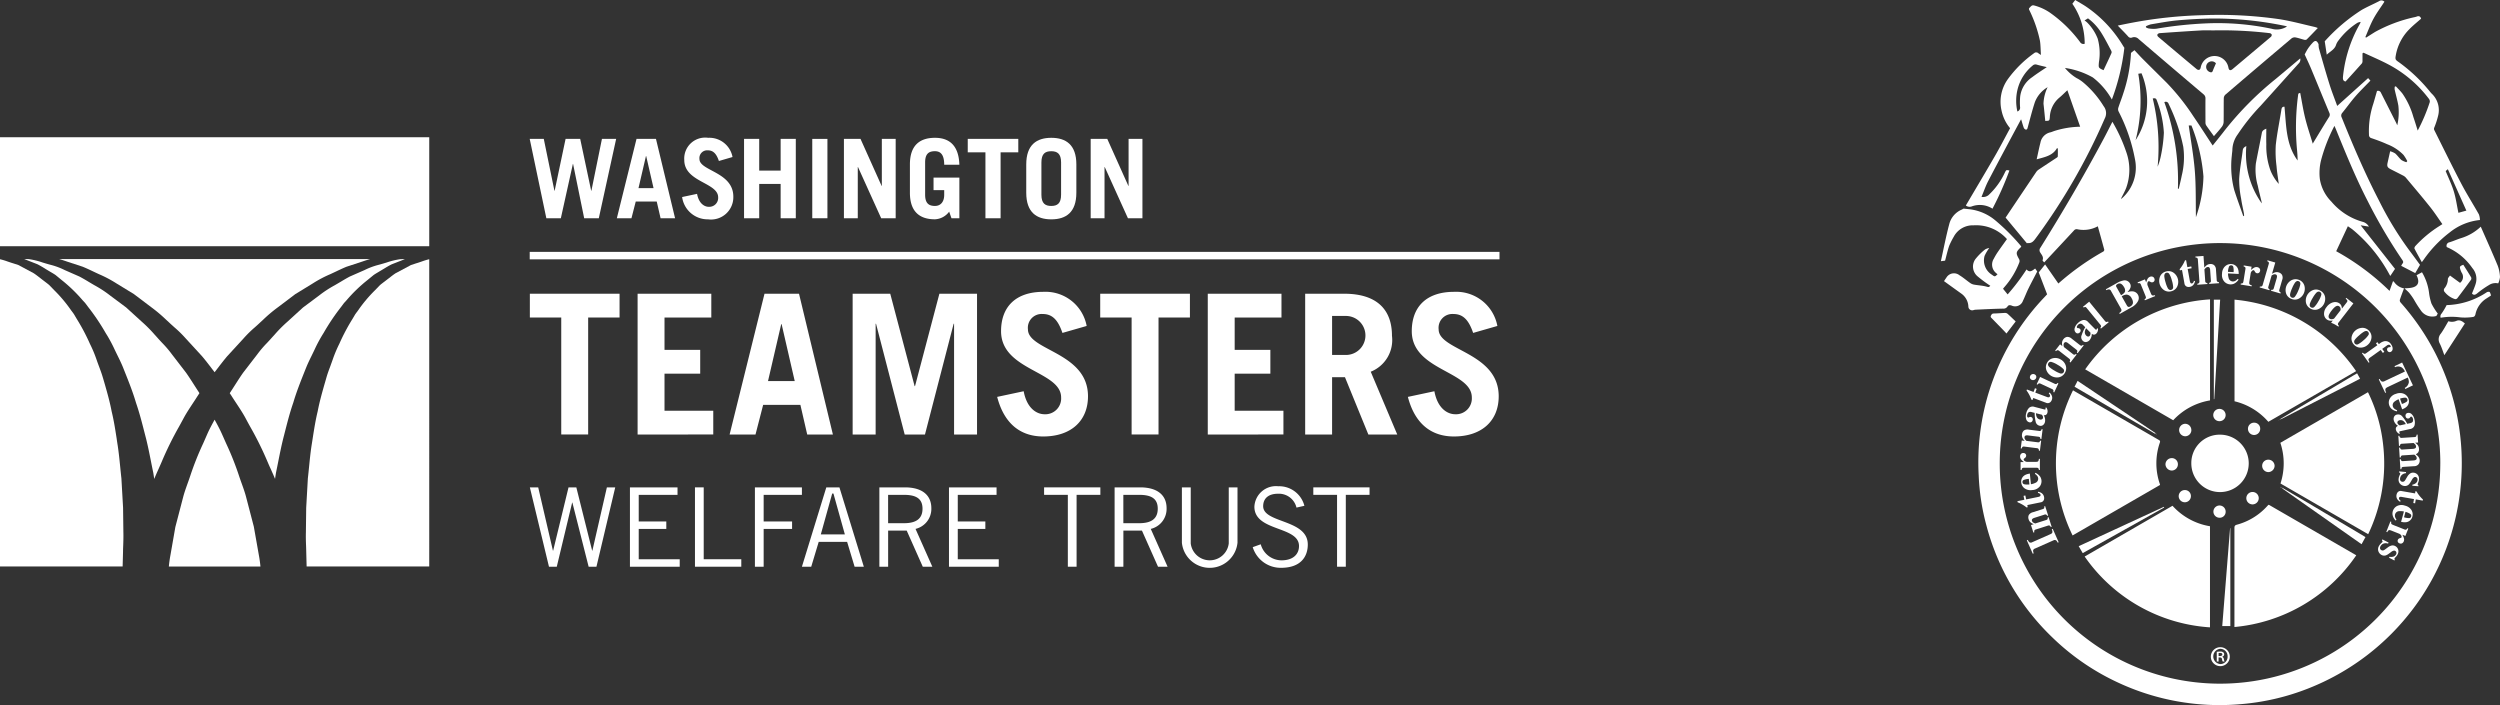
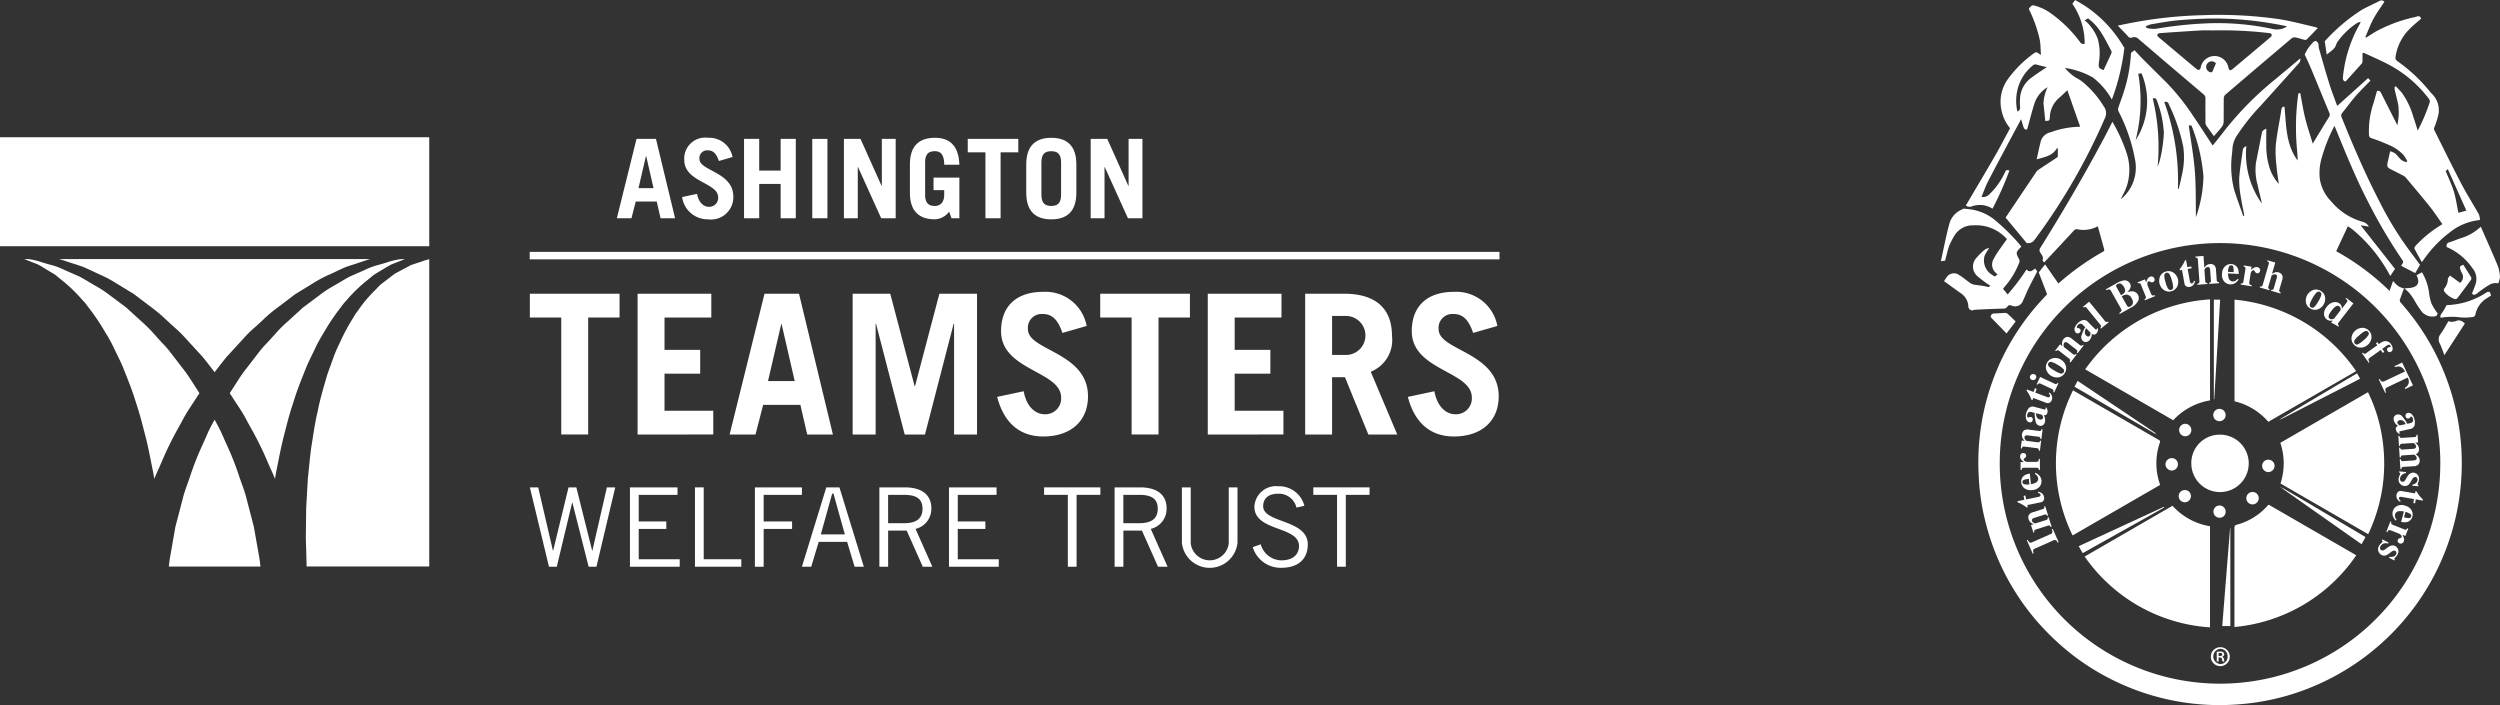
<svg xmlns="http://www.w3.org/2000/svg" id="Group_436" data-name="Group 436" width="228.709" height="64.5" viewBox="0 0 228.709 64.5">
  <rect x="0" y="0" width="228.709" height="64.5" fill="#333333" stroke="none" />
  <defs>
    <clipPath id="clip-path">
      <rect id="Rectangle_208" data-name="Rectangle 208" width="228.709" height="64.5" fill="none" />
    </clipPath>
  </defs>
  <rect id="Rectangle_205" data-name="Rectangle 205" width="39.269" height="9.97" transform="translate(0 12.555)" fill="#fff" />
-   <path id="Path_169" data-name="Path 169" d="M171.568,44.989h1.287l.975,4.745h.02l1-4.745h1.337l1.005,4.745h.02l.965-4.745h1.3l-1.588,7.259h-1.337l-1.015-4.966h-.02l-1.1,4.966h-1.327Z" transform="translate(-123.108 -32.282)" fill="#fff" />
  <path id="Path_170" data-name="Path 170" d="M199.787,52.247l1.8-7.259h1.779l1.749,7.259h-1.327l-.352-1.528h-1.92l-.392,1.528Zm1.981-2.755h1.377l-.674-2.936h-.02Z" transform="translate(-143.356 -32.281)" fill="#fff" />
  <g id="Group_435" data-name="Group 435">
    <g id="Group_434" data-name="Group 434" clip-path="url(#clip-path)">
      <path id="Path_171" data-name="Path 171" d="M224.282,46.754c-.231-.684-.533-.975-1.015-.975a.712.712,0,0,0-.764.794c0,1.1,3.1,1.176,3.1,3.448a2.042,2.042,0,0,1-2.312,2.071,2.358,2.358,0,0,1-2.373-2.041l1.367-.291c.161.875.663,1.186,1.076,1.186a.815.815,0,0,0,.854-.865c0-1.367-3.1-1.387-3.1-3.418a1.917,1.917,0,0,1,2.182-2.031,2.158,2.158,0,0,1,2.232,1.759Z" transform="translate(-158.515 -32.026)" fill="#fff" />
      <path id="Path_172" data-name="Path 172" d="M240.985,52.247V44.989h1.387v2.9h1.961v-2.9h1.387v7.259h-1.387V49.111h-1.961v3.137Z" transform="translate(-172.917 -32.282)" fill="#fff" />
      <rect id="Rectangle_206" data-name="Rectangle 206" width="1.387" height="7.259" transform="translate(74.309 12.707)" fill="#fff" />
      <path id="Path_173" data-name="Path 173" d="M273.333,52.247V44.989h1.518l1.93,4.3h.02v-4.3h1.267v7.259h-1.327l-2.121-4.685h-.02v4.685Z" transform="translate(-196.128 -32.282)" fill="#fff" />
      <path id="Path_174" data-name="Path 174" d="M298.308,51.389a1.719,1.719,0,0,1-1.3.7c-1.347,0-2.292-.643-2.292-2.433V47.066c0-1.789.945-2.433,2.292-2.433,1.418,0,2.182.814,2.232,2.463h-1.387c0-.935-.342-1.237-.845-1.237-.553,0-.9.221-.9,1.025v2.956c0,.8.352,1.026.9,1.026.523,0,.845-.382.845-1.006v-.442h-.975V48.272h2.363v3.719h-.724Z" transform="translate(-211.474 -32.026)" fill="#fff" />
      <path id="Path_175" data-name="Path 175" d="M318.062,44.989v1.226h-1.619v6.032h-1.387V46.215h-1.618V44.989Z" transform="translate(-224.905 -32.282)" fill="#fff" />
      <path id="Path_176" data-name="Path 176" d="M332.4,47.066c0-1.79.945-2.433,2.292-2.433s2.292.643,2.292,2.433V49.66c0,1.79-.945,2.433-2.292,2.433s-2.292-.643-2.292-2.433Zm1.387,2.775c0,.8.352,1.026.9,1.026s.9-.221.9-1.026V46.885c0-.8-.352-1.025-.9-1.025s-.9.221-.9,1.025Z" transform="translate(-238.515 -32.026)" fill="#fff" />
      <path id="Path_177" data-name="Path 177" d="M353.257,52.247V44.989h1.518l1.93,4.3h.02v-4.3h1.267v7.259h-1.327l-2.121-4.685h-.02v4.685Z" transform="translate(-253.478 -32.282)" fill="#fff" />
      <path id="Path_178" data-name="Path 178" d="M21.322,84.613c.325.132.637.28.968.437.175.084.354.168.535.251a10.893,10.893,0,0,1,1.579.834l1.606.982,1.6,1.209a13.518,13.518,0,0,1,1.35,1.139l.239.219c.171.164.345.319.52.476a10.529,10.529,0,0,1,1.043,1.026l1.49,1.624c.318.377.621.773.914,1.157l.23.3.234-.306c.293-.381.594-.775.907-1.146l1.5-1.633a10.52,10.52,0,0,1,1.039-1.023c.175-.156.349-.312.518-.474l.241-.222a13.423,13.423,0,0,1,1.355-1.141l1.586-1.2,1.62-.991A10.845,10.845,0,0,1,43.97,85.3c.182-.083.36-.167.536-.251.33-.157.642-.305.958-.434l1.429-.469c.259-.088.5-.167.721-.23H19.18c.226.062.463.141.722.23Z" transform="translate(-13.762 -60.214)" fill="#fff" />
      <path id="Path_179" data-name="Path 179" d="M9.744,84.794c.125.076.251.153.38.228.066.041.131.079.2.118.127.074.256.15.379.238l.543.446a13.79,13.79,0,0,1,1.908,1.836l.25.271.269.359a19.713,19.713,0,0,1,1.606,2.387,12.756,12.756,0,0,1,.824,1.517c.084.177.172.356.26.536.166.337.337.686.484,1.042l.156.391c.376.942.765,1.916,1.053,2.9.3.865.529,1.751.748,2.608.058.224.115.448.173.669.176.71.315,1.41.449,2.087.07.354.139.7.212,1.044l.085.556c.127-.317.265-.623.4-.922.1-.23.207-.46.306-.7A30.436,30.436,0,0,1,22,99.226q.228-.416.454-.836c.243-.44.523-.862.792-1.27.145-.219.29-.439.43-.661l.183-.281-.047-.075c-.142-.215-.282-.434-.422-.653-.243-.38-.495-.774-.756-1.145l-1.291-1.677a9.816,9.816,0,0,0-.89-1.043c-.158-.169-.317-.338-.469-.513l-.215-.236a12.481,12.481,0,0,0-1.179-1.189l-1.438-1.31-1.461-1.089a10.393,10.393,0,0,0-1.433-.939c-.172-.1-.341-.2-.508-.3-.3-.182-.592-.354-.882-.505l-1.336-.586a6.541,6.541,0,0,0-1.213-.46c-.292-.074-.567-.158-.828-.238a6.6,6.6,0,0,0-1.226-.3l-.075-.01H7.822l1.207.472c.245.123.473.262.715.408" transform="translate(-5.613 -60.211)" fill="#fff" />
      <path id="Path_180" data-name="Path 180" d="M62.455,145.693l-.714-2.738c-.106-.4-.246-.791-.393-1.2-.083-.23-.166-.463-.244-.7a27,27,0,0,0-1.19-2.988c-.132-.3-.265-.6-.4-.9-.193-.428-.424-.85-.648-1.259l0,.008c-.221.406-.451.826-.643,1.253-.13.3-.262.6-.394.9a27.074,27.074,0,0,0-1.191,2.989c-.079.239-.162.471-.245.7-.147.412-.286.8-.393,1.2l-.723,2.773-.448,2.566c-.072.377-.116.734-.147,1.048h8.38c-.031-.313-.074-.67-.146-1.045Z" transform="translate(-39.235 -97.518)" fill="#fff" />
      <path id="Path_181" data-name="Path 181" d="M88.786,84.224c-.261.079-.536.163-.824.237a6.6,6.6,0,0,0-1.215.46l-1.344.59c-.282.148-.569.319-.872.5-.168.1-.338.2-.511.3a10.375,10.375,0,0,0-1.429.936l-1.474,1.1-1.425,1.3a12.506,12.506,0,0,0-1.18,1.19l-.22.241c-.151.173-.308.341-.467.511a9.734,9.734,0,0,0-.887,1.039l-1.3,1.686c-.256.364-.505.754-.747,1.132-.142.223-.284.445-.429.664l-.046.073.182.279c.142.225.287.444.432.663.269.408.549.83.791,1.268.151.283.3.561.455.839a30.509,30.509,0,0,1,1.58,3.184c.1.236.2.471.31.7.133.3.27.6.393.907l.084-.544c.074-.354.144-.705.215-1.061.134-.674.273-1.371.447-2.076.059-.225.116-.448.173-.674.219-.856.446-1.741.749-2.613.286-.976.675-1.949,1.05-2.891l.156-.39c.149-.358.32-.707.486-1.045.088-.179.176-.358.26-.538a13.069,13.069,0,0,1,.826-1.521,19.734,19.734,0,0,1,1.6-2.38l.26-.349.255-.279a13.76,13.76,0,0,1,1.918-1.844l.531-.436c.13-.093.259-.169.386-.244.065-.038.129-.076.192-.116.132-.077.258-.153.382-.228.242-.147.471-.286.707-.4l1.214-.476-.438.008a6.613,6.613,0,0,0-1.232.3" transform="translate(-53.398 -60.214)" fill="#fff" />
      <path id="Path_182" data-name="Path 182" d="M99.127,112.066h11.217V83.956a6.452,6.452,0,0,0-.691.211c-.177.061-.36.124-.553.18l-.429.142-1.409.752c-.19.126-.386.278-.591.439-.117.09-.235.182-.355.272-.056.044-.116.09-.177.134-.1.079-.21.158-.31.248l-.456.471a12.713,12.713,0,0,0-1.532,1.826l-.257.346-.251.425a18.065,18.065,0,0,0-1.207,2.276,12.1,12.1,0,0,0-.62,1.478c-.066.189-.135.374-.2.559-.119.318-.243.647-.343.98l-.133.462c-.254.884-.517,1.8-.69,2.71-.2.825-.331,1.663-.457,2.472-.035.229-.071.457-.107.682-.1.658-.164,1.315-.227,1.95-.036.352-.07.7-.109,1.035l-.152,2.691-.028,2.246c-.012.425,0,.848.016,1.222.007.2.013.4.016.569Z" transform="translate(-71.076 -60.242)" fill="#fff" />
-       <path id="Path_183" data-name="Path 183" d="M11.271,110.169c.013-.374.028-.8.016-1.22l-.028-2.255L11.106,104c-.039-.331-.073-.681-.109-1.037-.063-.632-.128-1.284-.226-1.941-.036-.218-.07-.439-.1-.663-.126-.815-.257-1.658-.458-2.48-.174-.923-.438-1.837-.693-2.721L9.383,94.7c-.1-.331-.223-.661-.343-.98-.068-.184-.137-.367-.2-.554a11.809,11.809,0,0,0-.617-1.473,18.057,18.057,0,0,0-1.21-2.284l-.259-.439L6.5,88.628a12.633,12.633,0,0,0-1.522-1.815l-.467-.482c-.093-.084-.2-.162-.3-.241q-.091-.067-.179-.137c-.118-.088-.236-.18-.353-.271-.206-.16-.4-.312-.6-.443l-1.4-.748-.43-.141c-.191-.056-.375-.119-.551-.179A5.937,5.937,0,0,0,0,83.961V112.07H11.219l.036-1.334c0-.171.008-.363.015-.567" transform="translate(0 -60.246)" fill="#fff" />
      <rect id="Rectangle_207" data-name="Rectangle 207" width="88.719" height="0.684" transform="translate(48.46 23.042)" fill="#fff" />
      <path id="Path_184" data-name="Path 184" d="M179.818,95.133v2.176h-2.872v10.7h-2.462v-10.7h-2.872V95.133Z" transform="translate(-123.139 -68.262)" fill="#fff" />
      <path id="Path_185" data-name="Path 185" d="M206.51,108.013V95.133h6.743v2.176h-4.281v2.961h3.265v2.176h-3.265v3.389h4.46v2.176Z" transform="translate(-148.18 -68.262)" fill="#fff" />
      <path id="Path_186" data-name="Path 186" d="M236.31,108.013l3.193-12.88h3.157l3.1,12.88H243.41l-.624-2.712h-3.407l-.7,2.712Zm3.514-4.888h2.444l-1.2-5.209h-.036Z" transform="translate(-169.563 -68.262)" fill="#fff" />
      <path id="Path_187" data-name="Path 187" d="M276.16,108.013V95.133H279.6l2.23,8.456h.036l2.23-8.456h3.443v12.88h-2.1V97.88H285.4l-2.623,10.133h-1.855L278.3,97.88h-.036v10.133Z" transform="translate(-198.157 -68.262)" fill="#fff" />
      <path id="Path_188" data-name="Path 188" d="M328.924,98.266c-.41-1.213-.945-1.73-1.8-1.73a1.263,1.263,0,0,0-1.355,1.409c0,1.944,5.494,2.087,5.494,6.119,0,2.212-1.516,3.675-4.1,3.675-2,0-3.55-1.088-4.21-3.621l2.426-.517c.285,1.552,1.177,2.105,1.909,2.105a1.446,1.446,0,0,0,1.517-1.534c0-2.426-5.495-2.462-5.495-6.065,0-2.212,1.32-3.6,3.871-3.6a3.829,3.829,0,0,1,3.96,3.122Z" transform="translate(-231.729 -67.809)" fill="#fff" />
      <path id="Path_189" data-name="Path 189" d="M364.551,95.133v2.176h-2.872v10.7h-2.462v-10.7h-2.872V95.133Z" transform="translate(-255.693 -68.262)" fill="#fff" />
      <path id="Path_190" data-name="Path 190" d="M391.179,108.013V95.133h6.743v2.176h-4.281v2.961h3.264v2.176h-3.264v3.389h4.46v2.176Z" transform="translate(-280.688 -68.262)" fill="#fff" />
      <path id="Path_191" data-name="Path 191" d="M428.509,108.013l-2.141-5.245h-1.177v5.245h-2.462V95.133H426.3c2.961,0,4.37,1.427,4.37,3.853a3.115,3.115,0,0,1-1.944,3.282l2.426,5.744Zm-3.318-7.278h1.267a1.784,1.784,0,0,0,0-3.568h-1.267Z" transform="translate(-303.327 -68.262)" fill="#fff" />
      <path id="Path_192" data-name="Path 192" d="M461.947,98.266c-.41-1.213-.945-1.73-1.8-1.73a1.263,1.263,0,0,0-1.355,1.409c0,1.944,5.494,2.087,5.494,6.119,0,2.212-1.516,3.675-4.1,3.675-2,0-3.55-1.088-4.21-3.621l2.426-.517c.285,1.552,1.177,2.105,1.909,2.105a1.446,1.446,0,0,0,1.516-1.534c0-2.426-5.494-2.462-5.494-6.065,0-2.212,1.32-3.6,3.871-3.6a3.829,3.829,0,0,1,3.96,3.122Z" transform="translate(-327.179 -67.809)" fill="#fff" />
      <path id="Path_193" data-name="Path 193" d="M171.612,157.852h.764l1.347,5.791h.02l1.407-5.791h.714l1.448,5.791h.02l1.327-5.791h.764l-1.719,7.259h-.714l-1.488-5.871h-.02l-1.407,5.871h-.714Z" transform="translate(-123.139 -113.266)" fill="#fff" />
      <path id="Path_194" data-name="Path 194" d="M208.383,157.852v.684h-3.549v2.433h2.523v.684h-2.523v2.775h3.75v.684H204.03v-7.259Z" transform="translate(-146.401 -113.266)" fill="#fff" />
      <path id="Path_195" data-name="Path 195" d="M225.09,165.11v-7.259h.8v6.575h3.438v.684Z" transform="translate(-161.512 -113.265)" fill="#fff" />
      <path id="Path_196" data-name="Path 196" d="M248.8,157.852v.684h-3.5v2.433H247.9v.684H245.3v3.459h-.8v-7.259Z" transform="translate(-175.438 -113.266)" fill="#fff" />
      <path id="Path_197" data-name="Path 197" d="M259.73,165.111l2.232-7.259h1.2l2.232,7.259h-.844l-.684-2.272h-2.6l-.684,2.272Zm1.729-2.956h2.2l-1.045-3.74H262.5Z" transform="translate(-186.368 -113.266)" fill="#fff" />
      <path id="Path_198" data-name="Path 198" d="M284.817,165.111v-7.259h2.332c1.568,0,2.423.7,2.423,1.91a1.882,1.882,0,0,1-1.448,1.89l1.538,3.458h-.875l-1.468-3.3h-1.7v3.3Zm.8-3.981h1.458c1.106,0,1.689-.412,1.689-1.327,0-.975-.664-1.267-1.7-1.267h-1.448Z" transform="translate(-204.369 -113.266)" fill="#fff" />
      <path id="Path_199" data-name="Path 199" d="M311.7,157.852v.684h-3.549v2.433h2.523v.684h-2.523v2.775h3.75v.684h-4.554v-7.259Z" transform="translate(-220.531 -113.266)" fill="#fff" />
      <path id="Path_200" data-name="Path 200" d="M341.134,158.535v6.575h-.8v-6.575h-2.172v-.684h5.147v.684Z" transform="translate(-242.644 -113.265)" fill="#fff" />
      <path id="Path_201" data-name="Path 201" d="M361.005,165.111v-7.259h2.333c1.568,0,2.423.7,2.423,1.91a1.882,1.882,0,0,1-1.448,1.89l1.538,3.458h-.875l-1.468-3.3h-1.7v3.3Zm.8-3.981h1.458c1.106,0,1.689-.412,1.689-1.327,0-.975-.663-1.267-1.7-1.267h-1.448Z" transform="translate(-259.037 -113.266)" fill="#fff" />
      <path id="Path_202" data-name="Path 202" d="M383.622,157.852v5.127a1.751,1.751,0,0,0,3.478,0v-5.127h.8v5.067a2.557,2.557,0,0,1-5.087,0v-5.067Z" transform="translate(-274.689 -113.266)" fill="#fff" />
      <path id="Path_203" data-name="Path 203" d="M409.747,159.447a1.649,1.649,0,0,0-1.689-1.267c-.845,0-1.348.4-1.358,1.126-.02,1.589,4.082,1.186,4.082,3.519,0,1.056-.593,2.131-2.443,2.131a2.677,2.677,0,0,1-2.594-1.89l.734-.262a1.982,1.982,0,0,0,1.9,1.468c1.066,0,1.6-.563,1.6-1.307,0-1.85-4.082-1.307-4.082-3.6a1.974,1.974,0,0,1,2.181-1.87,2.382,2.382,0,0,1,2.393,1.789Z" transform="translate(-291.141 -113.011)" fill="#fff" />
      <path id="Path_204" data-name="Path 204" d="M428.328,158.535v6.575h-.8v-6.575h-2.172v-.684H430.5v.684Z" transform="translate(-305.209 -113.265)" fill="#fff" />
      <path id="Path_205" data-name="Path 205" d="M679.725,35.918c-.129.349-.266.7-.382,1.048a.3.3,0,0,0,.066.242,22.274,22.274,0,0,1,3.2,4.683,22.134,22.134,0,0,1-11.666,30.638,21.525,21.525,0,0,1-6.134,1.426,21.946,21.946,0,0,1-11.334-2.015,21.642,21.642,0,0,1-5.924-4.09,21.934,21.934,0,0,1-6.023-10.214,20.762,20.762,0,0,1-.713-4.6,21.893,21.893,0,0,1,6.021-16.317l.238-.257-.767-2,.583-.733,1.22,1.755c-.041.014-.032.014-.027.009a23.529,23.529,0,0,1,4.137-2.946.2.2,0,0,0,.084-.162c-.189-.708-.388-1.414-.592-2.146a2.723,2.723,0,0,1-1.851.277.307.307,0,0,0-.328.105q-1.359,1.466-2.726,2.923c-.053-.067-.164-.158-.149-.2.119-.294-.082-.488-.207-.7a.366.366,0,0,1,.011-.446c2.047-3.271,3.992-6.6,5.809-10.006.264-.494.513-1,.777-1.512a14.7,14.7,0,0,1,1.263,2.754,4.855,4.855,0,0,1,0,3.285c-.133.343-.318.665-.479,1a.216.216,0,0,0,.044-.008.14.14,0,0,0,.039-.026,3.742,3.742,0,0,0,1.193-3.6,15.792,15.792,0,0,0-1.5-4.361.473.473,0,0,1-.021-.324c.145-.452.325-.893.465-1.346a13.738,13.738,0,0,0,.695-3.677l.318-.249c.254.27.5.546.761.807.728.73,1.464,1.454,2.194,2.181a20.816,20.816,0,0,1,2.44,3.067c.6.876,1.17,1.771,1.761,2.668.381-.478.774-.955,1.148-1.445a29.214,29.214,0,0,1,4.62-4.646q1.123-.937,2.242-1.88a.492.492,0,0,1-.148.469c-1.165,1.29-2.32,2.588-3.486,3.876a18.512,18.512,0,0,0-2.081,2.6,2.527,2.527,0,0,0-.491,1.341c0,.2-.039.394-.051.592a8.627,8.627,0,0,0,.218,3.162c.255.8.553,1.6.831,2.393l.071-.022a1.906,1.906,0,0,0-.016-.235c-.083-.444-.19-.884-.253-1.33a9.515,9.515,0,0,1-.182-1.794c.046-.884.221-1.76.328-2.641.023-.193.12-.287.329-.39a7.8,7.8,0,0,0,1.411,5.243c-.009-.069-.012-.12-.023-.169-.114-.485-.243-.968-.343-1.456a5.26,5.26,0,0,1-.174-2.026c.174-.934.371-1.863.549-2.8.041-.213.185-.289.407-.383,0,.5-.014.969,0,1.435a6.54,6.54,0,0,0,.386,2.4,4.227,4.227,0,0,0,.756,1.219c-.074-.569-.165-1.093-.206-1.621a10.423,10.423,0,0,1-.071-1.92c.117-1.093.347-2.174.517-3.262.029-.182.1-.272.281-.261.165,1.7.117,3.445,1.2,4.92,0-.356-.025-.709-.061-1.06a22.294,22.294,0,0,1,.1-4.867c.025-.214.031-.214.2-.254.149.773.269,1.556.458,2.322s.45,1.525.691,2.325c.045-.084.068-.132.1-.177.456-.751.908-1.505,1.375-2.25a.371.371,0,0,0,.045-.388c-.56-1.344-1.108-2.693-1.668-4.037-.185-.444-.394-.878-.593-1.317.1-.182.191-.371.307-.543a4.365,4.365,0,0,1,.4-.5c.253-.277.4-.246.564.106a1.877,1.877,0,0,0,.031.376c.317,1.1.626,2.205.969,3.3.212.677.476,1.337.705,1.973l2.828-2.545.21.232c-.466.485-.936.937-1.363,1.426s-.8,1.021-1.215,1.525a.37.37,0,0,0-.043.43c1.046,2.6,2.152,5.173,3.443,7.663a30.246,30.246,0,0,0,2.762,4.516c.327.428.64.867.954,1.292l-.438.754-1.282-.664a1.039,1.039,0,0,1,.113-.2c.106-.119.071-.214-.01-.332a48.822,48.822,0,0,1-3.187-5.426c-1.1-2.137-2-4.355-2.906-6.576-.033-.081-.07-.158-.12-.27a15.423,15.423,0,0,0-1.208,3.085,4.8,4.8,0,0,0-.124,1.793,3.773,3.773,0,0,0,1.06,2.059,5.782,5.782,0,0,0,2.878,1.846.919.919,0,0,1,.548.434l-.755-.123,3.143,3.988-.429.644a.521.521,0,0,1-.04-.057,13.89,13.89,0,0,0-3.365-4.148c-.136-.115-.291-.209-.478-.342l-1.068,2.288A22.6,22.6,0,0,1,678.4,36.15l.317-.888c.031.019.072.032.092.059a1.433,1.433,0,0,0,.917.6m3.32,16.009A20.153,20.153,0,1,0,662.6,72.08a20.147,20.147,0,0,0,20.444-20.153M660.691,29.4a11.894,11.894,0,0,0,.685-3.722,16.027,16.027,0,0,0-1.1-4.663h-.245c.192,1.393.447,2.774.557,4.166s.075,2.8.1,4.219m-1.648-2.6.078.005c.092-.4.193-.795.273-1.2a7.006,7.006,0,0,0,.139-2.642,16.275,16.275,0,0,0-1.338-3.918.265.265,0,0,0-.394-.16,21.172,21.172,0,0,1,1.242,7.911m-3.872-4.431a6.554,6.554,0,0,0,.54-6.124l-.293.045a14.609,14.609,0,0,1-.247,6.079m1.57-3.816a18.91,18.91,0,0,1,.445,6.243,5.566,5.566,0,0,0,.3-1,13.345,13.345,0,0,0,.273-2.113,9.782,9.782,0,0,0-.646-2.959c-.061-.192-.17-.221-.368-.171" transform="translate(-459.797 -9.538)" fill="#fff" />
      <path id="Path_206" data-name="Path 206" d="M636.7,18.805c.885-1.5,1.779-3,2.651-4.508.487-.843.935-1.709,1.4-2.569a3.645,3.645,0,0,1-.772-1.575,3.548,3.548,0,0,1,.559-2.9,10.478,10.478,0,0,1,2.485-2.441.325.325,0,0,1,.221,0c.05.011.091.061.137.092s.079.051.192.123c-.03-.469-.026-.886-.089-1.292A11.864,11.864,0,0,0,642.548,1c-.04-.1-.131-.181-.012-.295s.2-.26.41-.207a4.655,4.655,0,0,1,1.443.655,12.07,12.07,0,0,1,2.768,2.7.346.346,0,0,0,.419.149,6.42,6.42,0,0,0-1.13-3.66L646.71,0c.325.2.655.38.969.588A11.419,11.419,0,0,1,651.1,4.214c.033.054.07.105.105.158a20.056,20.056,0,0,1-1.143,4.734,6.646,6.646,0,0,0-1.744-2.022,7.35,7.35,0,0,0-2.549-.869,4.155,4.155,0,0,0,1.064.928,3.2,3.2,0,0,1,.632.419,8.9,8.9,0,0,1,1.848,2.158,1.031,1.031,0,0,1,.1,1.117,55.962,55.962,0,0,1-6.282,10.914c-.2.273-.375.524-.758.486a.131.131,0,0,0-.081.023l-1.951-2.351a.3.3,0,0,1,.026-.042q1.391-2.075,2.785-4.147a.813.813,0,0,1,.222-.208c.527-.353,1.058-.7,1.587-1.05.058-.038.148-.089.151-.138.016-.245.007-.491.007-.736l-.077-.036c-.4.7-1.113.812-1.86,1.026.122-.547.221-1.049.349-1.544a1.178,1.178,0,0,1,.911-.928c.122-.029.238-.085.358-.124a8.3,8.3,0,0,1,2.362-.389l-1.17-3.338c-.275.255-.513.5-.777.715a2.45,2.45,0,0,0-.828,1.756c-.036.322-.027.324-.418.337-.053-.522-.1-1.048-.161-1.574a3.664,3.664,0,0,1,.378-1.513,2.711,2.711,0,0,0-1.167,1.37c-.248.758-.441,1.533-.652,2.3-.031.112-.051.235-.195.205a.291.291,0,0,1-.171-.169c-.089-.245-.157-.5-.234-.751-.019.011-.029.013-.032.019-1,1.864-2,3.724-2.979,5.6-.24.458-.407.954-.62,1.461a.8.8,0,0,0,.633-.154,6.574,6.574,0,0,0,1.521-2.106c.116-.214.114-.216.4-.152a29.026,29.026,0,0,1-1.549,3.492,2.14,2.14,0,0,0-1.918-.2.565.565,0,0,1-.511-.085M649.3,6.422c.249-.533.5-1.053.732-1.578a.3.3,0,0,0-.038-.221c-.276-.515-.538-1.041-.846-1.537a4.869,4.869,0,0,0-1.271-1.407l-.315.192a2.038,2.038,0,0,1,.232.179,4.35,4.35,0,0,1,.97,1.48,4.986,4.986,0,0,1,.114,2.162c-.039.51-.067.508.422.73m-5.189-.279c-.32-.079-.622-.142-.917-.23a.376.376,0,0,0-.388.093A4.088,4.088,0,0,0,641.429,8.2a4.422,4.422,0,0,0-.011,2,.364.364,0,0,0,.244-.418,6.2,6.2,0,0,1,.014-.972,2.5,2.5,0,0,1,1.106-1.755c.417-.319.866-.6,1.326-.914" transform="translate(-456.861)" fill="#fff" />
      <path id="Path_207" data-name="Path 207" d="M767.128,20.275a5.232,5.232,0,0,0-2.753,1.129,11.092,11.092,0,0,0-2.391,2.5c-.051.07-.1.14-.168.227-.23-.42-.46-.824-.671-1.238-.027-.053.023-.175.074-.231a10.756,10.756,0,0,1,2.148-1.8c.1-.064.2-.127.329-.212-.377-.531-.719-1.065-1.113-1.558-.732-.918-1.492-1.813-2.246-2.713a.876.876,0,0,0-.268-.188c-.358-.188-.719-.367-1.079-.551-.33-.168-.381-.277-.3-.635.071-.316.141-.632.228-1.02a1.716,1.716,0,0,1,.462.2c.207.179.36.42.568.6a1.675,1.675,0,0,0,.456.2l.081-.1a3.864,3.864,0,0,0-.347-.568,4.177,4.177,0,0,0-1.5-.979c-.46-.209-.936-.384-1.415-.547a.3.3,0,0,1-.241-.312,7.874,7.874,0,0,1,.394-2.834c.118-.392.227-.787.338-1.172a.279.279,0,0,1,.364.162q.695,1.376,1.391,2.752c.035.07.063.143.1.222a5.316,5.316,0,0,0,.1-1.8c-.089-.5-.229-.984-.339-1.477a.989.989,0,0,1,.01-.254l.1-.036c.205.225.427.438.612.679a7.125,7.125,0,0,1,.988,2.121c.137.4.263.812.4,1.251a16.3,16.3,0,0,0,1.106-2.612.4.4,0,0,0-.087-.3,11.111,11.111,0,0,0-3.627-3.1c-.764-.409-1.568-.745-2.353-1.113l-.09.056c0,.239,0,.478,0,.717a.352.352,0,0,1-.06.21c-.489.551-.984,1.095-1.489,1.653-.287-.058-.249-.295-.227-.541a12.2,12.2,0,0,1,1.478-4.629c.03-.056.06-.112.089-.168.01-.021.016-.045.039-.114a1.007,1.007,0,0,0-.289.079,6.565,6.565,0,0,0-1.733,1.613,1.4,1.4,0,0,0-.222.391c-.126.431-.516.595-.856.915l-.185-1.224a16.276,16.276,0,0,1,3.38-2.871c.515-.293,1.064-.526,1.592-.8a.371.371,0,0,1,.488.051c-.338.519-.708,1.016-1,1.555s-.5,1.118-.745,1.68l.075.044c.271-.171.541-.344.813-.513a13.346,13.346,0,0,1,3.541-1.339,1.853,1.853,0,0,0,.253-.063c.226-.1.357-.021.418.185-.364.324-.743.623-1.076.967a4.466,4.466,0,0,0-1.23,2.343c-.076.416-.061.445.294.687a14.842,14.842,0,0,1,2.626,2.441c.137.154.256.327.406.466a2.075,2.075,0,0,1,.532,2,7.35,7.35,0,0,1-.352,1.073.277.277,0,0,0-.006.188c.825,1.65,1.635,3.308,2.49,4.942.5.954,1.079,1.865,1.606,2.8a1.589,1.589,0,0,1,.093.492m-3.135-4.461c.258.633.552,1.233.745,1.864s.282,1.291.421,1.958l.728-.2-1.694-3.791-.2.17" transform="translate(-540.259 -0.147)" fill="#fff" />
      <path id="Path_208" data-name="Path 208" d="M694.712,15.932c-.241-.334-.483-.658-.71-.991a.5.5,0,0,1-.062-.267c0-.723-.008-1.446,0-2.168a.469.469,0,0,0-.183-.406q-2.971-2.515-5.928-5.046a.551.551,0,0,0-.6-.144.308.308,0,0,1-.373-.108c-.291-.323-.6-.63-.94-.982.474-.1.9-.187,1.331-.268a40.035,40.035,0,0,1,6.474-.685,38.71,38.71,0,0,1,7,.369c1.092.173,2.165.471,3.246.715a2.349,2.349,0,0,1,.251.09c-.347.36-.677.709-1.017,1.047a.263.263,0,0,1-.21.032c-.269-.067-.531-.164-.8-.216a.487.487,0,0,0-.36.074q-3.047,2.572-6.076,5.166a.479.479,0,0,0-.14.322c-.012.722,0,1.445-.013,2.168a.779.779,0,0,1-.151.425c-.224.3-.477.572-.736.876m.076-9.675c-.4,0-.81-.019-1.213,0-1.281.073-2.562.161-3.843.252a.279.279,0,0,0-.2.142c-.02.047.037.156.091.2q1.743,1.476,3.5,2.939a.309.309,0,0,0,.239.078.3.3,0,0,0,.137-.208,1.29,1.29,0,0,1,2.537-.009c.045.262.178.315.377.148q1.759-1.476,3.514-2.957A.244.244,0,0,0,700,6.639a.259.259,0,0,0-.185-.128,37.288,37.288,0,0,0-5.031-.255m-6.29-.38c0,.032,0,.064,0,.1a.747.747,0,0,0,.221.1,2.742,2.742,0,0,0,.73.031,36.447,36.447,0,0,1,4.677-.495,23.921,23.921,0,0,1,5.884.5A1.7,1.7,0,0,0,701.4,5.9a1.186,1.186,0,0,0-.134-.043,31.994,31.994,0,0,0-6.656-.686c-1.069.013-2.139.071-3.2.166-.826.074-1.645.233-2.465.368a2.215,2.215,0,0,0-.447.176m6.4,3.389a.5.5,0,0,0-.619-.122.5.5,0,0,0,.052.917c.121.049.221.051.279-.107.083-.228.187-.449.288-.688" transform="translate(-492.176 -3.478)" fill="#fff" />
      <path id="Path_209" data-name="Path 209" d="M630.712,67.568c.206.023.412.042.617.068a4.49,4.49,0,0,1,2.257.988,19.017,19.017,0,0,1,2.4,2.4.335.335,0,0,1-.04.072c-.469.463-.475.536-.149,1.117a.37.37,0,0,1,.009.279,7.448,7.448,0,0,1-1.343,2.229c-.047.053-.09.109-.147.178l.422.518a19.12,19.12,0,0,0,1.73-2.286c.284.326.533.113.786-.083l.191.27c-.272.526-.552,1.047-.813,1.579-.178.362-.317.743-.494,1.106a.757.757,0,0,1-1.042.432c-.166-.055-.28-.054-.38.1a.426.426,0,0,1-.4.181c-.838.017-1.676.06-2.514.1-.086,0-.169.04-.255.053a.348.348,0,0,1-.4-.317,1.528,1.528,0,0,0-.67-1.226c-.522-.373-1.041-.749-1.561-1.124.068-.1.129-.2.2-.29a.805.805,0,0,1,1.216-.247c.352.209.661.488,1,.722a.905.905,0,0,0,.352.138c.349.061.708.079,1.051.162.271.066.263.1.417-.061a11.828,11.828,0,0,1-1.146-.847,1.166,1.166,0,0,1-.217-1.592,5.349,5.349,0,0,1,.884-.882,1.035,1.035,0,0,1,.384-.132,3.951,3.951,0,0,0-.429.721,1.538,1.538,0,0,0,.686,1.732c.249.186.258.185.5-.056a1.561,1.561,0,0,1-.148-.12,1,1,0,0,1-.192-1.3,5.751,5.751,0,0,1,.363-.613c.273-.4.558-.787.838-1.18a3.767,3.767,0,0,0-3.054-1.26,1.962,1.962,0,0,0-1.814,1.047,7.238,7.238,0,0,0-.416.825c-.151.437-.249.892-.375,1.36l-.386.049c.252-1.135.469-2.279.769-3.4a1.974,1.974,0,0,1,1.125-1.313c.064-.029.123-.066.185-.1" transform="translate(-451.072 -48.483)" fill="#fff" />
      <path id="Path_210" data-name="Path 210" d="M797.138,78.607a1.088,1.088,0,0,0-.844.152,8.763,8.763,0,0,0-1.066.748c-.209.178-.35.182-.49.03.12-.313.251-.6.339-.9a1.513,1.513,0,0,0-.308-1.435,5.421,5.421,0,0,0-2.336-1.916.32.32,0,0,1,.251-.441c.355-.108.695-.265,1.048-.377a4.507,4.507,0,0,0,1.81-1.051c.52,1.187,1.054,2.369,1.55,3.566a3.384,3.384,0,0,1,.208,1.042,1.787,1.787,0,0,1-.162.58" transform="translate(-568.592 -52.681)" fill="#fff" />
      <path id="Path_211" data-name="Path 211" d="M778.75,89.655c.213-.019.429-.021.639-.06.576-.108.756-.443.543-.986-.02-.05-.045-.1-.073-.159l.5-.271a4.911,4.911,0,0,1,.64,1.832,4.957,4.957,0,0,0,.23,1.037,6.037,6.037,0,0,0,.574.913l-.129.217a1.268,1.268,0,0,1-1.431-.525,10.508,10.508,0,0,1-.627-.989,5.928,5.928,0,0,0-.432-.607,4.608,4.608,0,0,0-.432-.4" transform="translate(-558.787 -63.272)" fill="#fff" />
      <path id="Path_212" data-name="Path 212" d="M790.438,96.878a.361.361,0,0,1,.08-.377,6.168,6.168,0,0,0,.466-.78,6.946,6.946,0,0,0,3.673-1.176c.069-.045.23-.061.268-.018a.9.9,0,0,1,.115.32c-.145.094-.29.19-.437.282a2.241,2.241,0,0,0-.982,1.431c-.04.164-.116.242-.261.251a4.894,4.894,0,0,1-1.129.033,5.859,5.859,0,0,0-1.794.034" transform="translate(-567.158 -67.809)" fill="#fff" />
      <path id="Path_213" data-name="Path 213" d="M790.743,103.842a1.022,1.022,0,0,0,.746-.036c.327-.132.569.081.765.242l-1.879,2.9c-.122-.318-.24-.7-.413-1.055a.789.789,0,0,1,.087-.91c.255-.349.454-.739.694-1.137" transform="translate(-566.757 -74.456)" fill="#fff" />
      <path id="Path_214" data-name="Path 214" d="M647.037,102.148l-.84,1.1c-.093-.1-.18-.2-.271-.291l-1.046-1.075c-.075-.077-.175-.135-.1-.278.059-.115.112-.185.26-.187.348-.006.7-.042,1.044-.053a.354.354,0,0,1,.223.086c.247.223.484.457.731.693" transform="translate(-462.638 -72.737)" fill="#fff" />
      <path id="Path_215" data-name="Path 215" d="M793.318,85.755c.244.39.488.769.717,1.156a.254.254,0,0,1-.021.225q-.613.848-1.247,1.681a.241.241,0,0,1-.206.081,1.972,1.972,0,0,1-.947-.649.255.255,0,0,1-.01-.355,1.366,1.366,0,0,0,.3-.835c0-.1.116-.2.19-.321l.922.671a.677.677,0,0,0,.157-.919,1.606,1.606,0,0,1-.115-.26c-.1-.305-.073-.355.263-.475" transform="translate(-567.963 -61.533)" fill="#fff" />
      <path id="Path_216" data-name="Path 216" d="M667.44,126.419l2.543,1.47q2.644,1.529,5.288,3.057c.106.061.169.1.118.251a5.791,5.791,0,0,0,0,3.8.61.61,0,0,1,.015.079l-8,4.62a15.045,15.045,0,0,1,.039-13.279" transform="translate(-477.796 -90.711)" fill="#fff" />
      <path id="Path_217" data-name="Path 217" d="M675.19,168.457l8.038-4.643a5.9,5.9,0,0,0,3.427,1.872v9.25a15.139,15.139,0,0,1-11.465-6.479" transform="translate(-484.478 -117.544)" fill="#fff" />
      <path id="Path_218" data-name="Path 218" d="M675.374,103.352a15.119,15.119,0,0,1,11.418-6.4v9.243a5.893,5.893,0,0,0-3.368,1.815l-8.05-4.654" transform="translate(-484.611 -69.564)" fill="#fff" />
      <path id="Path_219" data-name="Path 219" d="M738.573,131.659l8.016-4.628a14.44,14.44,0,0,1,1.377,4.719,15.014,15.014,0,0,1-1.358,8.269l-8.022-4.637a5.919,5.919,0,0,0-.014-3.723" transform="translate(-529.958 -91.15)" fill="#fff" />
      <path id="Path_220" data-name="Path 220" d="M734.835,168.116a15.148,15.148,0,0,1-11.143,6.559V174.4q0-4.394,0-8.788c0-.183.051-.251.233-.3a5.753,5.753,0,0,0,2.727-1.655c.043-.046.085-.094.129-.139a.235.235,0,0,1,.059-.027l8,4.624" transform="translate(-519.278 -117.313)" fill="#fff" />
      <path id="Path_221" data-name="Path 221" d="M723.73,97.051a15.146,15.146,0,0,1,11.123,6.541l-8.029,4.636a5.911,5.911,0,0,0-3.094-1.88Z" transform="translate(-519.308 -69.638)" fill="#fff" />
      <path id="Path_222" data-name="Path 222" d="M712.37,140.783a2.626,2.626,0,1,1-2.63,2.618,2.592,2.592,0,0,1,2.63-2.618" transform="translate(-509.27 -101.018)" fill="#fff" />
      <path id="Path_223" data-name="Path 223" d="M739.292,158.086q1.412.832,2.824,1.665,2.29,1.358,4.577,2.719c.047.028.093.058.162.1l-.357.652-2.134-1.5-5-3.516a1.238,1.238,0,0,1-.106-.091.289.289,0,0,0,.03-.032" transform="translate(-530.453 -113.434)" fill="#fff" />
      <path id="Path_224" data-name="Path 224" d="M720.494,171.058v8.958h-.74q.359-4.495.716-8.959h.024" transform="translate(-516.455 -122.741)" fill="#fff" />
      <path id="Path_225" data-name="Path 225" d="M681.077,164.226l-7.452,4.171-.369-.635,7.792-3.6.029.06" transform="translate(-483.09 -117.796)" fill="#fff" />
      <path id="Path_226" data-name="Path 226" d="M671.918,123.9l.278-.538,7.139,4.786-.037.059-7.38-4.308" transform="translate(-482.131 -88.519)" fill="#fff" />
      <path id="Path_227" data-name="Path 227" d="M717.608,97.056c-.18,3.049-.359,6.076-.538,9.1l-.039,0v-9.1Z" transform="translate(-514.501 -69.642)" fill="#fff" />
      <path id="Path_228" data-name="Path 228" d="M738.587,125.1c.65-.393,1.3-.789,1.951-1.177q2.391-1.421,4.786-2.837c.082-.048.164-.095.281-.162l.272.491c-.187.1-.359.192-.533.281l-6.624,3.386c-.035.018-.073.03-.11.044l-.024-.025" transform="translate(-529.969 -86.771)" fill="#fff" />
      <path id="Path_229" data-name="Path 229" d="M706.879,137.831a.568.568,0,0,1-.573.569.572.572,0,0,1,0-1.143.569.569,0,0,1,.569.574" transform="translate(-506.404 -98.488)" fill="#fff" />
      <path id="Path_230" data-name="Path 230" d="M717.417,133.535a.561.561,0,0,1-.575-.562.567.567,0,1,1,1.134.008.557.557,0,0,1-.558.554" transform="translate(-514.366 -95.004)" fill="#fff" />
      <path id="Path_231" data-name="Path 231" d="M701.926,148.374a.557.557,0,0,1,.575.562.567.567,0,0,1-.565.576.587.587,0,0,1-.572-.578.578.578,0,0,1,.563-.559" transform="translate(-503.259 -106.465)" fill="#fff" />
-       <path id="Path_232" data-name="Path 232" d="M729.207,137.466a.559.559,0,1,1-1.118.006.551.551,0,0,1,.57-.569.543.543,0,0,1,.548.563" transform="translate(-522.436 -98.234)" fill="#fff" />
      <path id="Path_233" data-name="Path 233" d="M717.395,164.844a.56.56,0,1,1,.582-.553.542.542,0,0,1-.582.553" transform="translate(-514.366 -117.48)" fill="#fff" />
      <path id="Path_234" data-name="Path 234" d="M728.711,159.906a.57.57,0,0,1-.573.575.568.568,0,1,1,.573-.575" transform="translate(-522.073 -114.337)" fill="#fff" />
      <path id="Path_235" data-name="Path 235" d="M706.767,159.286a.559.559,0,1,1-.572-.565.548.548,0,0,1,.572.565" transform="translate(-506.334 -113.889)" fill="#fff" />
      <path id="Path_236" data-name="Path 236" d="M732.685,149.445a.558.558,0,0,1,.578-.564.572.572,0,0,1,.56.565.588.588,0,0,1-.584.572.576.576,0,0,1-.554-.573" transform="translate(-525.734 -106.828)" fill="#fff" />
      <path id="Path_237" data-name="Path 237" d="M698.316,140.512l-.016.036c-.01-.006-.029-.013-.028-.018a.2.2,0,0,1,.016-.048l.028.029" transform="translate(-501.041 -100.803)" fill="#fff" />
      <path id="Path_238" data-name="Path 238" d="M738.264,135.77l.088-.055.024.025-.116.026Z" transform="translate(-529.734 -97.381)" fill="#fff" />
      <path id="Path_239" data-name="Path 239" d="M738.573,157.729l-.081-.009.016-.035.064.045Z" transform="translate(-529.9 -113.146)" fill="#fff" />
      <path id="Path_240" data-name="Path 240" d="M738.773,157.841l.1.038-.025.023-.078-.063Z" transform="translate(-530.102 -113.256)" fill="#fff" />
      <path id="Path_241" data-name="Path 241" d="M738.167,135.9l-.017.043-.019-.009.04-.03Z" transform="translate(-529.641 -97.513)" fill="#fff" />
      <path id="Path_242" data-name="Path 242" d="M737.814,136.112l.016.015c-.006,0-.012.013-.018.012s-.01-.009-.016-.014l.017-.013" transform="translate(-529.402 -97.666)" fill="#fff" />
      <path id="Path_243" data-name="Path 243" d="M739.115,158.041l-.058-.038.025-.023.064.03a.265.265,0,0,1-.03.031" transform="translate(-530.305 -113.357)" fill="#fff" />
      <path id="Path_244" data-name="Path 244" d="M659.3,172.557a.589.589,0,0,0-.131-.2.235.235,0,0,0-.258-.013l-1.7.753a.232.232,0,0,0-.163.193.631.631,0,0,0,.058.237l-.089.039-.544-1.226.089-.04a.691.691,0,0,0,.138.21.233.233,0,0,0,.255.01l1.7-.753c.1-.044.151-.1.16-.17a.528.528,0,0,0-.06-.268l.089-.04.544,1.226Z" transform="translate(-471.053 -122.91)" fill="#fff" />
      <path id="Path_245" data-name="Path 245" d="M658.988,165.831a.281.281,0,0,0-.1-.13.234.234,0,0,0-.182.006l-1.074.342a.247.247,0,0,0-.142.088.265.265,0,0,0-.008.175l-.087.028-.22-.692.262-.084a.784.784,0,0,1-.289-.153.569.569,0,0,1-.182-.271.538.538,0,0,1,.005-.4.6.6,0,0,1,.385-.265l.883-.281c.082-.026.13-.057.145-.092a.285.285,0,0,0,0-.155l.088-.028.273.858-.088.028a.293.293,0,0,0-.1-.117.234.234,0,0,0-.165.013l-.885.282a.56.56,0,0,0-.18.085.173.173,0,0,0-.058.205.271.271,0,0,0,.124.152.639.639,0,0,0,.177.078l.978-.311q.12-.038.142-.084a.3.3,0,0,0,.011-.151l.087-.028.28.88Z" transform="translate(-471.374 -117.615)" fill="#fff" />
      <path id="Path_246" data-name="Path 246" d="M654.338,160.695l-.1.021q-.056-.04-.134-.1-.11-.079-.223-.145a3.143,3.143,0,0,0-.465-.228l-.02-.1.635-.13-.073-.358.165-.034.073.358,1.13-.231a.329.329,0,0,0,.127-.051.127.127,0,0,0,.058-.138.165.165,0,0,0-.077-.112.692.692,0,0,0-.164-.069l.026-.1a.859.859,0,0,1,.284.106.532.532,0,0,1,.251.359.52.52,0,0,1,0,.241.361.361,0,0,1-.308.263l-1.218.249Z" transform="translate(-468.837 -114.292)" fill="#fff" />
      <path id="Path_247" data-name="Path 247" d="M654.927,154.549a.758.758,0,0,1-.3-.538.686.686,0,0,1,.061-.365.663.663,0,0,1,.247-.285,1.046,1.046,0,0,1,.332-.13,1.244,1.244,0,0,1,.149-.029l.1.974a1.4,1.4,0,0,0,.389-.117.406.406,0,0,0,.273-.427.438.438,0,0,0-.111-.245,1.169,1.169,0,0,0-.189-.163l.045-.093a1.024,1.024,0,0,1,.448.367.8.8,0,0,1,.11.339.781.781,0,0,1-.165.551.912.912,0,0,1-.681.322.948.948,0,0,1-.707-.161m.395-.862a1.62,1.62,0,0,0-.466.1.19.19,0,0,0-.113.209.206.206,0,0,0,.177.188,1.539,1.539,0,0,0,.457.014Z" transform="translate(-469.719 -109.878)" fill="#fff" />
      <path id="Path_248" data-name="Path 248" d="M656.006,148.253a.281.281,0,0,0-.052-.154.214.214,0,0,0-.152-.047l-.112,0-1.043,0a.241.241,0,0,0-.164.041.274.274,0,0,0-.059.163h-.092l0-.726h.3a1.38,1.38,0,0,1-.252-.243.44.44,0,0,1-.093-.278.335.335,0,0,1,.076-.213.268.268,0,0,1,.222-.094.263.263,0,0,1,.185.067.225.225,0,0,1,.073.174.261.261,0,0,1-.115.211q-.114.089-.114.125a.212.212,0,0,0,.094.155.417.417,0,0,0,.271.079l.726,0q.19,0,.238-.055a.418.418,0,0,0,.063-.22h.092l0,1.021Z" transform="translate(-469.482 -105.26)" fill="#fff" />
      <path id="Path_249" data-name="Path 249" d="M656.155,140.965a.286.286,0,0,0-.037-.16.232.232,0,0,0-.168-.071l-1.119-.141a.25.25,0,0,0-.166.019.263.263,0,0,0-.08.155l-.091-.011.091-.721.273.034a.783.783,0,0,1-.2-.26.571.571,0,0,1-.051-.323.538.538,0,0,1,.174-.364.6.6,0,0,1,.461-.079l.92.116a.222.222,0,0,0,.171-.023.282.282,0,0,0,.069-.14l.091.012-.112.894-.091-.012a.292.292,0,0,0-.038-.146.235.235,0,0,0-.155-.057l-.921-.116a.557.557,0,0,0-.2,0,.173.173,0,0,0-.139.162.274.274,0,0,0,.049.19.636.636,0,0,0,.128.145l1.018.128a.236.236,0,0,0,.165-.017.3.3,0,0,0,.073-.132l.091.012-.116.916Z" transform="translate(-469.628 -99.736)" fill="#fff" />
      <path id="Path_250" data-name="Path 250" d="M657.034,133.111a3.392,3.392,0,0,1-.1-.833l-.27-.07a.371.371,0,0,0-.262.006.33.33,0,0,0-.143.227.333.333,0,0,0-.006.174.112.112,0,0,0,.077.089.082.082,0,0,0,.038,0,.147.147,0,0,0,.036-.014l.031-.015a.282.282,0,0,1,.078-.023.21.21,0,0,1,.083.005.2.2,0,0,1,.144.112.258.258,0,0,1,.015.177.282.282,0,0,1-.111.166.234.234,0,0,1-.2.028.4.4,0,0,1-.286-.289.954.954,0,0,1,0-.527,1.084,1.084,0,0,1,.259-.5.5.5,0,0,1,.508-.092l.9.234a.117.117,0,0,0,.073,0,.06.06,0,0,0,.04-.039.093.093,0,0,0,0-.041.261.261,0,0,0-.031-.065l.093-.036a.626.626,0,0,1,.115.287.5.5,0,0,1-.013.184.3.3,0,0,1-.159.216.379.379,0,0,1-.178.021.9.9,0,0,1,.127.4.744.744,0,0,1-.02.242.487.487,0,0,1-.171.259.361.361,0,0,1-.337.054.463.463,0,0,1-.335-.345m.646-.523a.767.767,0,0,0-.075-.13l-.543-.141a.8.8,0,0,0,.046.291.411.411,0,0,0,.288.278.278.278,0,0,0,.2-.007.168.168,0,0,0,.1-.108.3.3,0,0,0-.011-.183" transform="translate(-470.797 -94.507)" fill="#fff" />
      <path id="Path_251" data-name="Path 251" d="M656.915,126.825l-.1-.037c-.017-.043-.037-.095-.059-.156q-.051-.125-.111-.242a3.186,3.186,0,0,0-.273-.44l.034-.091.607.227.128-.342.158.059-.128.342,1.08.405a.332.332,0,0,0,.135.024.127.127,0,0,0,.122-.086.166.166,0,0,0-.006-.136.7.7,0,0,0-.1-.147l.074-.07a.868.868,0,0,1,.184.241.532.532,0,0,1,.022.438.525.525,0,0,1-.13.2.362.362,0,0,1-.4.059l-1.164-.437Z" transform="translate(-470.976 -90.227)" fill="#fff" />
      <path id="Path_252" data-name="Path 252" d="M657.435,121.4a.3.3,0,0,1,.56-.2.284.284,0,0,1-.01.226.3.3,0,0,1-.55-.024m2.131,1.277a.289.289,0,0,0,.013-.147.241.241,0,0,0-.141-.128l-1.021-.477a.24.24,0,0,0-.162-.032.284.284,0,0,0-.123.114l-.083-.039.312-.667,1.32.617a.236.236,0,0,0,.162.034.3.3,0,0,0,.11-.1l.083.039-.387.828Z" transform="translate(-471.725 -86.82)" fill="#fff" />
      <path id="Path_253" data-name="Path 253" d="M662.669,117.036a.805.805,0,0,1,.085-.669.8.8,0,0,1,.552-.4.963.963,0,0,1,.694.129.973.973,0,0,1,.446.542.79.79,0,0,1-.081.679.8.8,0,0,1-.547.4,1.031,1.031,0,0,1-1.149-.681m1.243.319q.248.07.347-.1a.238.238,0,0,0-.04-.307,2.348,2.348,0,0,0-.505-.367,2.252,2.252,0,0,0-.565-.264.238.238,0,0,0-.287.108q-.1.168.082.351a2.543,2.543,0,0,0,.463.324,2.61,2.61,0,0,0,.506.252" transform="translate(-475.467 -83.201)" fill="#fff" />
      <path id="Path_254" data-name="Path 254" d="M666.957,111.378a.283.283,0,0,0,.05-.157c0-.044-.038-.093-.107-.147l-.888-.694a.249.249,0,0,0-.153-.068.266.266,0,0,0-.149.092l-.072-.056.448-.573.217.169a.787.787,0,0,1-.037-.325.566.566,0,0,1,.121-.3.54.54,0,0,1,.336-.223.6.6,0,0,1,.436.169l.731.571c.068.053.121.076.158.068a.286.286,0,0,0,.13-.085l.072.056-.555.71-.072-.057a.291.291,0,0,0,.042-.145c0-.034-.038-.077-.1-.129l-.732-.572a.563.563,0,0,0-.171-.1.173.173,0,0,0-.2.068.275.275,0,0,0-.056.188.634.634,0,0,0,.036.19l.809.632a.235.235,0,0,0,.15.07.3.3,0,0,0,.131-.076l.072.056-.569.728Z" transform="translate(-477.624 -78.276)" fill="#fff" />
      <path id="Path_255" data-name="Path 255" d="M672.562,105.068a3.386,3.386,0,0,1,.34-.767l-.2-.2a.372.372,0,0,0-.228-.128.33.33,0,0,0-.239.122.334.334,0,0,0-.094.146.112.112,0,0,0,.021.116.086.086,0,0,0,.032.021.142.142,0,0,0,.038.007l.034,0a.278.278,0,0,1,.079.02.211.211,0,0,1,.068.047.2.2,0,0,1,.067.17.258.258,0,0,1-.078.16.284.284,0,0,1-.18.086.233.233,0,0,1-.188-.08.394.394,0,0,1-.1-.394.951.951,0,0,1,.273-.451,1.08,1.08,0,0,1,.475-.294.5.5,0,0,1,.484.18l.653.66a.115.115,0,0,0,.065.035.061.061,0,0,0,.054-.013.093.093,0,0,0,.023-.034.254.254,0,0,0,.007-.071l.1.016a.621.621,0,0,1-.048.306.488.488,0,0,1-.105.152.3.3,0,0,1-.247.1.382.382,0,0,1-.164-.073.9.9,0,0,1-.1.413.742.742,0,0,1-.141.2.489.489,0,0,1-.28.136.362.362,0,0,1-.317-.126.463.463,0,0,1-.112-.467m.823-.119a.768.768,0,0,0,0-.15l-.395-.4a.8.8,0,0,0-.109.274.412.412,0,0,0,.106.387.28.28,0,0,0,.175.1.169.169,0,0,0,.137-.044.3.3,0,0,0,.084-.163" transform="translate(-482.136 -74.366)" fill="#fff" />
      <path id="Path_256" data-name="Path 256" d="M676.241,100.114a.317.317,0,0,0,.07-.141.239.239,0,0,0-.073-.156L675,98.305q-.078-.1-.132-.1a.313.313,0,0,0-.152.044l-.058-.071.562-.46,1.435,1.755c.054.066.1.1.138.1a.335.335,0,0,0,.155-.042l.058.071-.708.578Z" transform="translate(-484.097 -70.118)" fill="#fff" />
      <path id="Path_257" data-name="Path 257" d="M683.272,93.805a.554.554,0,0,0,.174-.145.234.234,0,0,0-.013-.255l-.912-1.618a.232.232,0,0,0-.2-.143.59.59,0,0,0-.223.074l-.048-.085,1.033-.582a1.754,1.754,0,0,1,.535-.211.546.546,0,0,1,.637.26.459.459,0,0,1,.034.414.835.835,0,0,1-.24.338l.018.031a1.088,1.088,0,0,1,.391-.061.607.607,0,0,1,.526.906,1.381,1.381,0,0,1-.585.556l-1.075.606Zm.532-1.962a.557.557,0,0,0-.1-.419.782.782,0,0,0-.25-.282.314.314,0,0,0-.34.02.259.259,0,0,0-.125.117.184.184,0,0,0,.03.149l.423.75q.31-.175.359-.336m.268,1.386a.188.188,0,0,0,.2-.017.444.444,0,0,0,.259-.316.7.7,0,0,0-.112-.421.566.566,0,0,0-.477-.354.936.936,0,0,0-.437.158l.471.836a.312.312,0,0,0,.1.114" transform="translate(-489.399 -65.17)" fill="#fff" />
      <path id="Path_258" data-name="Path 258" d="M692.964,91.641a.279.279,0,0,0,.122-.106.214.214,0,0,0-.014-.158l-.039-.105-.394-.966a.241.241,0,0,0-.1-.136.275.275,0,0,0-.173.007l-.034-.085.673-.275.114.279a1.383,1.383,0,0,1,.129-.326.439.439,0,0,1,.222-.191.333.333,0,0,1,.226-.01.269.269,0,0,1,.172.17.265.265,0,0,1,.008.2.225.225,0,0,1-.133.133.263.263,0,0,1-.239-.026c-.084-.048-.137-.068-.159-.059a.211.211,0,0,0-.108.146.417.417,0,0,0,.03.28l.274.672q.072.176.141.2a.413.413,0,0,0,.227-.025l.035.085-.945.386Z" transform="translate(-496.779 -64.259)" fill="#fff" />
      <path id="Path_259" data-name="Path 259" d="M699.409,88.274a.805.805,0,0,1,.521-.428.8.8,0,0,1,.674.091,1.028,1.028,0,0,1,.368,1.271.789.789,0,0,1-.525.438.8.8,0,0,1-.67-.087,1.031,1.031,0,0,1-.368-1.284m.685,1.085q.132.221.319.167a.238.238,0,0,0,.181-.251,2.372,2.372,0,0,0-.116-.613,2.263,2.263,0,0,0-.23-.58.238.238,0,0,0-.282-.119q-.187.054-.182.311a2.558,2.558,0,0,0,.114.554,2.589,2.589,0,0,0,.2.53" transform="translate(-501.787 -63.007)" fill="#fff" />
      <path id="Path_260" data-name="Path 260" d="M705.981,85.193l-.019-.105c.028-.037.062-.08.1-.131q.081-.108.151-.219a3.178,3.178,0,0,0,.238-.46l.1-.017.115.638.359-.065.03.166-.36.065L706.9,86.2a.333.333,0,0,0,.048.129.128.128,0,0,0,.137.061.165.165,0,0,0,.114-.075.686.686,0,0,0,.073-.163l.1.028a.864.864,0,0,1-.113.281.533.533,0,0,1-.365.243.523.523,0,0,1-.241-.008.362.362,0,0,1-.255-.314l-.221-1.224Z" transform="translate(-506.559 -60.46)" fill="#fff" />
      <path id="Path_261" data-name="Path 261" d="M711.24,85.443a.282.282,0,0,0,.15-.068.232.232,0,0,0,.037-.178l-.138-1.948a.245.245,0,0,0-.052-.158.262.262,0,0,0-.167-.05l-.007-.092.74-.052.076,1.076a.98.98,0,0,1,.232-.237.562.562,0,0,1,.287-.1.531.531,0,0,1,.373.1.564.564,0,0,1,.175.426l.065.919a.233.233,0,0,0,.056.166.319.319,0,0,0,.151.052l.006.092-.9.063-.006-.092a.292.292,0,0,0,.136-.066.234.234,0,0,0,.026-.163l-.066-.926a.564.564,0,0,0-.04-.194.174.174,0,0,0-.186-.105.32.32,0,0,0-.2.106c-.066.066-.1.11-.1.133l.072,1.024a.234.234,0,0,0,.049.158.291.291,0,0,0,.144.046l.006.092-.921.065Z" transform="translate(-510.22 -59.482)" fill="#fff" />
      <path id="Path_262" data-name="Path 262" d="M719.959,85.733a.759.759,0,0,1,.579-.215.686.686,0,0,1,.351.118.665.665,0,0,1,.242.288,1.059,1.059,0,0,1,.076.349,1.277,1.277,0,0,1,.005.152l-.978-.05a1.382,1.382,0,0,0,.054.4.406.406,0,0,0,.379.336.437.437,0,0,0,.259-.071,1.157,1.157,0,0,0,.191-.161l.085.059a1.025,1.025,0,0,1-.433.385.8.8,0,0,1-.352.055.781.781,0,0,1-.519-.25.915.915,0,0,1-.211-.723.948.948,0,0,1,.27-.673m.789.525a1.622,1.622,0,0,0-.029-.476.19.19,0,0,0-.188-.145.206.206,0,0,0-.214.145,1.529,1.529,0,0,0-.086.449Z" transform="translate(-516.407 -61.362)" fill="#fff" />
      <path id="Path_263" data-name="Path 263" d="M725.737,87.615a.279.279,0,0,0,.16-.027.214.214,0,0,0,.071-.142l.021-.11.166-1.03a.243.243,0,0,0-.015-.169.274.274,0,0,0-.151-.084l.014-.09.717.116-.048.3a1.391,1.391,0,0,1,.279-.211.44.44,0,0,1,.289-.048.333.333,0,0,1,.2.109.267.267,0,0,1,.058.234.263.263,0,0,1-.1.172.224.224,0,0,1-.183.045.263.263,0,0,1-.19-.147c-.047-.084-.082-.129-.105-.132a.211.211,0,0,0-.168.069.416.416,0,0,0-.12.255l-.115.717q-.03.187.017.243a.416.416,0,0,0,.207.1l-.015.09-1.008-.162Z" transform="translate(-520.737 -61.681)" fill="#fff" />
      <path id="Path_264" data-name="Path 264" d="M731.879,86.7a.283.283,0,0,0,.164-.012.232.232,0,0,0,.1-.155l.543-1.876a.246.246,0,0,0,.005-.167.262.262,0,0,0-.14-.1l.025-.088.712.206-.3,1.036a.983.983,0,0,1,.3-.142.557.557,0,0,1,.3.007.529.529,0,0,1,.315.225.561.561,0,0,1,.017.46l-.256.885a.235.235,0,0,0,0,.175.321.321,0,0,0,.124.1l-.025.088-.865-.251.026-.088a.293.293,0,0,0,.151-.015c.03-.016.058-.064.081-.144l.258-.892a.555.555,0,0,0,.029-.2.173.173,0,0,0-.138-.162.319.319,0,0,0-.222.031c-.085.039-.131.069-.136.091l-.286.985a.236.236,0,0,0-.009.165.294.294,0,0,0,.12.093l-.026.088-.887-.256Z" transform="translate(-525.137 -60.491)" fill="#fff" />
-       <path id="Path_265" data-name="Path 265" d="M740.839,90.5a.8.8,0,0,1,.674,0,.8.8,0,0,1,.462.5,1.029,1.029,0,0,1-.525,1.215.788.788,0,0,1-.684,0,.8.8,0,0,1-.462-.493,1.032,1.032,0,0,1,.533-1.225m-.162,1.273q-.039.254.14.332a.238.238,0,0,0,.3-.078,2.368,2.368,0,0,0,.3-.547,2.265,2.265,0,0,0,.192-.594.238.238,0,0,0-.143-.271q-.178-.078-.338.125a2.555,2.555,0,0,0-.264.5,2.6,2.6,0,0,0-.187.534" transform="translate(-531.166 -64.883)" fill="#fff" />
      <path id="Path_266" data-name="Path 266" d="M747.488,93.815a.8.8,0,0,1,.669.083.8.8,0,0,1,.4.551,1.029,1.029,0,0,1-.668,1.142.788.788,0,0,1-.679-.079.8.8,0,0,1-.4-.546,1.03,1.03,0,0,1,.678-1.151m-.315,1.244q-.07.248.1.347a.238.238,0,0,0,.307-.042,2.352,2.352,0,0,0,.365-.506,2.248,2.248,0,0,0,.262-.566A.238.238,0,0,0,748.1,94q-.169-.1-.351.083a2.564,2.564,0,0,0-.323.464,2.6,2.6,0,0,0-.25.507" transform="translate(-535.854 -67.289)" fill="#fff" />
      <path id="Path_267" data-name="Path 267" d="M753.594,96.885a.653.653,0,0,1,.572.11.492.492,0,0,1,.167.224,1.029,1.029,0,0,1,.047.24l.43-.555q.089-.115.066-.177a.544.544,0,0,0-.157-.176l.056-.073.653.506-1.353,1.745a.234.234,0,0,0-.065.158.287.287,0,0,0,.1.153l-.054.069q-.274-.172-.358-.217t-.31-.138l.155-.2a1.046,1.046,0,0,1-.259.01.583.583,0,0,1-.3-.12.632.632,0,0,1-.241-.488.948.948,0,0,1,.231-.638,1.1,1.1,0,0,1,.611-.435m-.09,1.543a.329.329,0,0,0,.173-.062l.571-.737a.261.261,0,0,0,.018-.161.291.291,0,0,0-.121-.21q-.162-.125-.393.053a1.781,1.781,0,0,0-.294.315,1.962,1.962,0,0,0-.244.375q-.112.257.045.378a.293.293,0,0,0,.243.049" transform="translate(-540.131 -69.228)" fill="#fff" />
      <path id="Path_268" data-name="Path 268" d="M762.625,106.18a.8.8,0,0,1,.609.289.794.794,0,0,1,.205.648.964.964,0,0,1-.338.619.974.974,0,0,1-.654.255.789.789,0,0,1-.62-.288.8.8,0,0,1-.207-.643,1.031,1.031,0,0,1,1.005-.88m-.69,1.082a.273.273,0,0,0-.016.36.238.238,0,0,0,.3.057,2.363,2.363,0,0,0,.506-.366,2.258,2.258,0,0,0,.427-.455.238.238,0,0,0-.013-.306q-.128-.147-.359-.031a2.516,2.516,0,0,0-.452.339,2.609,2.609,0,0,0-.4.4" transform="translate(-546.492 -76.189)" fill="#fff" />
      <path id="Path_269" data-name="Path 269" d="M765.076,111.538a.3.3,0,0,0,.141.107.233.233,0,0,0,.177-.062l1.015-.724-.128-.18.137-.1.128.18.116-.083a1.006,1.006,0,0,1,.408-.187.6.6,0,0,1,.6.292.688.688,0,0,1,.14.375.316.316,0,0,1-.132.288.23.23,0,0,1-.179.046.241.241,0,0,1-.156-.106.224.224,0,0,1-.043-.163.188.188,0,0,1,.079-.137.261.261,0,0,1,.133-.043.3.3,0,0,0,.094-.015.057.057,0,0,0,.029-.062.2.2,0,0,0-.032-.067.187.187,0,0,0-.128-.086.368.368,0,0,0-.22.095l-.4.288.193.271-.137.1-.193-.271-.959.684q-.162.115-.165.188a.521.521,0,0,0,.1.24l-.075.053-.619-.867Z" transform="translate(-548.922 -79.277)" fill="#fff" />
      <path id="Path_270" data-name="Path 270" d="M772.585,117.419l.989,2.086-.7.335-.047-.1a.7.7,0,0,0,.374-.522.959.959,0,0,0-.1-.427l-1.825.866q-.191.091-.222.187a.475.475,0,0,0,.07.308l-.088.042-.586-1.235.088-.042a.451.451,0,0,0,.192.24.389.389,0,0,0,.285-.053l1.826-.866a.985.985,0,0,0-.264-.351.651.651,0,0,0-.641-.04l-.047-.1Z" transform="translate(-552.83 -84.253)" fill="#fff" />
-       <path id="Path_271" data-name="Path 271" d="M775.083,127.377a.76.76,0,0,1,.417.455.689.689,0,0,1,.024.369.667.667,0,0,1-.175.333,1.051,1.051,0,0,1-.295.2,1.2,1.2,0,0,1-.139.062l-.323-.924a1.385,1.385,0,0,0-.352.2.406.406,0,0,0-.168.478.437.437,0,0,0,.164.213,1.156,1.156,0,0,0,.221.116l-.022.1a1.023,1.023,0,0,1-.519-.255.8.8,0,0,1-.184-.305.78.78,0,0,1,.036-.575.913.913,0,0,1,.59-.468.951.951,0,0,1,.726,0m-.189.929a1.626,1.626,0,0,0,.43-.206.19.19,0,0,0,.063-.229.206.206,0,0,0-.215-.143,1.535,1.535,0,0,0-.449.09Z" transform="translate(-555.158 -91.348)" fill="#fff" />
      <path id="Path_272" data-name="Path 272" d="M776.034,134.028a3.41,3.41,0,0,1,.471.694l.272-.061a.373.373,0,0,0,.23-.126.421.421,0,0,0-.052-.424.111.111,0,0,0-.109-.044.084.084,0,0,0-.035.016.15.15,0,0,0-.026.029l-.021.028a.278.278,0,0,1-.059.057.212.212,0,0,1-.076.034.205.205,0,0,1-.179-.033.257.257,0,0,1-.095-.151.284.284,0,0,1,.022-.2.233.233,0,0,1,.167-.117.4.4,0,0,1,.386.126.954.954,0,0,1,.239.47,1.082,1.082,0,0,1,0,.559.5.5,0,0,1-.409.315l-.906.2a.113.113,0,0,0-.064.036.06.06,0,0,0-.018.053.094.094,0,0,0,.017.037.239.239,0,0,0,.057.044l-.066.074a.622.622,0,0,1-.234-.2.5.5,0,0,1-.073-.169.3.3,0,0,1,.042-.265.378.378,0,0,1,.148-.1.9.9,0,0,1-.3-.3.749.749,0,0,1-.093-.225.488.488,0,0,1,.033-.309.362.362,0,0,1,.275-.2.462.462,0,0,1,.456.152m-.334.761a.739.739,0,0,0,.126.081l.548-.124a.8.8,0,0,0-.175-.237.411.411,0,0,0-.384-.115.279.279,0,0,0-.173.1.169.169,0,0,0-.035.139.3.3,0,0,0,.093.158" transform="translate(-556.283 -95.95)" fill="#fff" />
      <path id="Path_273" data-name="Path 273" d="M776.877,140.865a.3.3,0,0,0,.054.141.226.226,0,0,0,.191.052l1.125-.072a.235.235,0,0,0,.161-.053.284.284,0,0,0,.048-.168l.092-.006.046.725-.275.018a1.037,1.037,0,0,1,.206.173.6.6,0,0,1,.149.362.537.537,0,0,1-.086.364.59.59,0,0,1-.193.147v.026a1,1,0,0,1,.213.195.584.584,0,0,1,.132.335.539.539,0,0,1-.106.364.5.5,0,0,1-.4.18l-.963.062c-.088.006-.144.024-.166.054a.286.286,0,0,0-.038.154l-.092.006-.058-.908.091-.006a.29.29,0,0,0,.061.143.232.232,0,0,0,.168.031l.927-.059a.5.5,0,0,0,.229-.059.172.172,0,0,0,.072-.173.333.333,0,0,0-.1-.2c-.065-.069-.11-.1-.133-.1l-1.024.066a.234.234,0,0,0-.158.048.294.294,0,0,0-.047.144l-.091.006-.057-.9.092-.006a.284.284,0,0,0,.058.141.226.226,0,0,0,.17.032l.927-.059a.534.534,0,0,0,.227-.056.171.171,0,0,0,.073-.175.314.314,0,0,0-.11-.213q-.1-.094-.127-.093l-1.024.066a.244.244,0,0,0-.159.046.283.283,0,0,0-.047.144l-.092.006-.058-.916Z" transform="translate(-557.377 -101)" fill="#fff" />
      <path id="Path_274" data-name="Path 274" d="M777.532,152.756l-.009.106a.613.613,0,0,0-.4.177.527.527,0,0,0-.139.3.305.305,0,0,0,.048.222.231.231,0,0,0,.169.084.238.238,0,0,0,.182-.06.56.56,0,0,0,.095-.126l.161-.272a.885.885,0,0,1,.266-.3.487.487,0,0,1,.312-.074.538.538,0,0,1,.371.187.576.576,0,0,1,.125.447.926.926,0,0,1-.062.254.918.918,0,0,0-.054.166.093.093,0,0,0,.014.068.148.148,0,0,0,.053.037l-.007.084-.552-.046.008-.1a.672.672,0,0,0,.326-.151.4.4,0,0,0,.142-.278.242.242,0,0,0-.055-.2.229.229,0,0,0-.148-.075.211.211,0,0,0-.139.045.589.589,0,0,0-.159.193l-.118.2a1.09,1.09,0,0,1-.2.269.5.5,0,0,1-.38.119.609.609,0,0,1-.384-.187.569.569,0,0,1-.146-.477.748.748,0,0,1,.029-.153,1.615,1.615,0,0,1,.071-.187l.028-.063c.011-.023.017-.037.018-.043a.091.091,0,0,0,0-.021.073.073,0,0,0-.021-.057.383.383,0,0,0-.08-.06l.008-.092Z" transform="translate(-557.417 -109.571)" fill="#fff" />
      <path id="Path_275" data-name="Path 275" d="M777.892,159.031l.1.018q.038.058.087.143.073.114.154.217a3.176,3.176,0,0,0,.35.382l-.017.1-.638-.111-.063.36-.166-.029.063-.36-1.136-.2a.327.327,0,0,0-.137,0,.127.127,0,0,0-.1.107.167.167,0,0,0,.031.133.7.7,0,0,0,.128.125l-.06.082a.863.863,0,0,1-.225-.2.533.533,0,0,1-.1-.426.523.523,0,0,1,.09-.223.361.361,0,0,1,.382-.132l1.225.214Z" transform="translate(-556.922 -114.093)" fill="#fff" />
      <path id="Path_276" data-name="Path 276" d="M776.606,164.021a.759.759,0,0,1,.085.612.685.685,0,0,1-.19.317.668.668,0,0,1-.334.175,1.055,1.055,0,0,1-.357,0,1.249,1.249,0,0,1-.15-.027l.26-.944a1.386,1.386,0,0,0-.4-.034.406.406,0,0,0-.41.3.435.435,0,0,0,.014.268,1.165,1.165,0,0,0,.116.221l-.076.071a1.025,1.025,0,0,1-.282-.506.793.793,0,0,1,.022-.356.781.781,0,0,1,.356-.452.914.914,0,0,1,.752-.049.948.948,0,0,1,.6.409m-.683.657a1.621,1.621,0,0,0,.471.075.19.19,0,0,0,.182-.153.206.206,0,0,0-.1-.24,1.524,1.524,0,0,0-.42-.181Z" transform="translate(-556 -117.359)" fill="#fff" />
      <path id="Path_277" data-name="Path 277" d="M773.346,168.923a.284.284,0,0,0-.008.162.217.217,0,0,0,.124.1l.1.045.97.384a.244.244,0,0,0,.168.022.276.276,0,0,0,.114-.13l.085.034-.268.676-.28-.111a1.388,1.388,0,0,1,.146.318.443.443,0,0,1-.015.293.333.333,0,0,1-.149.17.267.267,0,0,1-.241.006.263.263,0,0,1-.148-.13.225.225,0,0,1,0-.188.263.263,0,0,1,.184-.154q.139-.041.152-.074a.21.21,0,0,0-.031-.179.413.413,0,0,0-.223-.172l-.675-.268c-.117-.047-.2-.058-.241-.036a.416.416,0,0,0-.139.182l-.085-.034.376-.949Z" transform="translate(-554.579 -121.185)" fill="#fff" />
      <path id="Path_278" data-name="Path 278" d="M771.185,174.993l-.049.095a.613.613,0,0,0-.441.007.522.522,0,0,0-.246.227.3.3,0,0,0-.041.223.23.23,0,0,0,.123.142.237.237,0,0,0,.191.015.556.556,0,0,0,.136-.079l.254-.189a.876.876,0,0,1,.361-.175.484.484,0,0,1,.317.053.538.538,0,0,1,.27.316.576.576,0,0,1-.057.46.913.913,0,0,1-.155.211.913.913,0,0,0-.115.133.1.1,0,0,0-.013.068.168.168,0,0,0,.034.055l-.038.075-.492-.256.045-.086a.667.667,0,0,0,.36-.014.405.405,0,0,0,.238-.2.239.239,0,0,0,.024-.2.226.226,0,0,0-.107-.127.212.212,0,0,0-.145-.012.587.587,0,0,0-.221.117l-.187.14a1.1,1.1,0,0,1-.292.169.5.5,0,0,1-.4-.038.606.606,0,0,1-.282-.321.569.569,0,0,1,.05-.5.759.759,0,0,1,.085-.13,1.576,1.576,0,0,1,.138-.145l.05-.048.034-.032a.116.116,0,0,0,.012-.018.075.075,0,0,0,0-.061.411.411,0,0,0-.051-.087l.042-.081Z" transform="translate(-552.668 -125.355)" fill="#fff" />
      <path id="Path_279" data-name="Path 279" d="M716.928,209.62a.867.867,0,1,1-.005,0Zm-.01.148a.7.7,0,0,0,.01,1.395.664.664,0,0,0,.663-.695.673.673,0,0,0-.668-.7Zm-.149,1.161H716.6v-.885a1.687,1.687,0,0,1,.308-.027.44.44,0,0,1,.281.069.224.224,0,0,1-.085.4v.01a.266.266,0,0,1,.148.212.66.66,0,0,0,.064.223h-.17a.609.609,0,0,1-.069-.233c-.021-.1-.08-.138-.207-.138h-.106Zm0-.5h.111c.122,0,.228-.037.228-.143,0-.085-.053-.143-.212-.143a.614.614,0,0,0-.127.011Z" transform="translate(-513.803 -150.412)" fill="#fff" />
    </g>
  </g>
</svg>